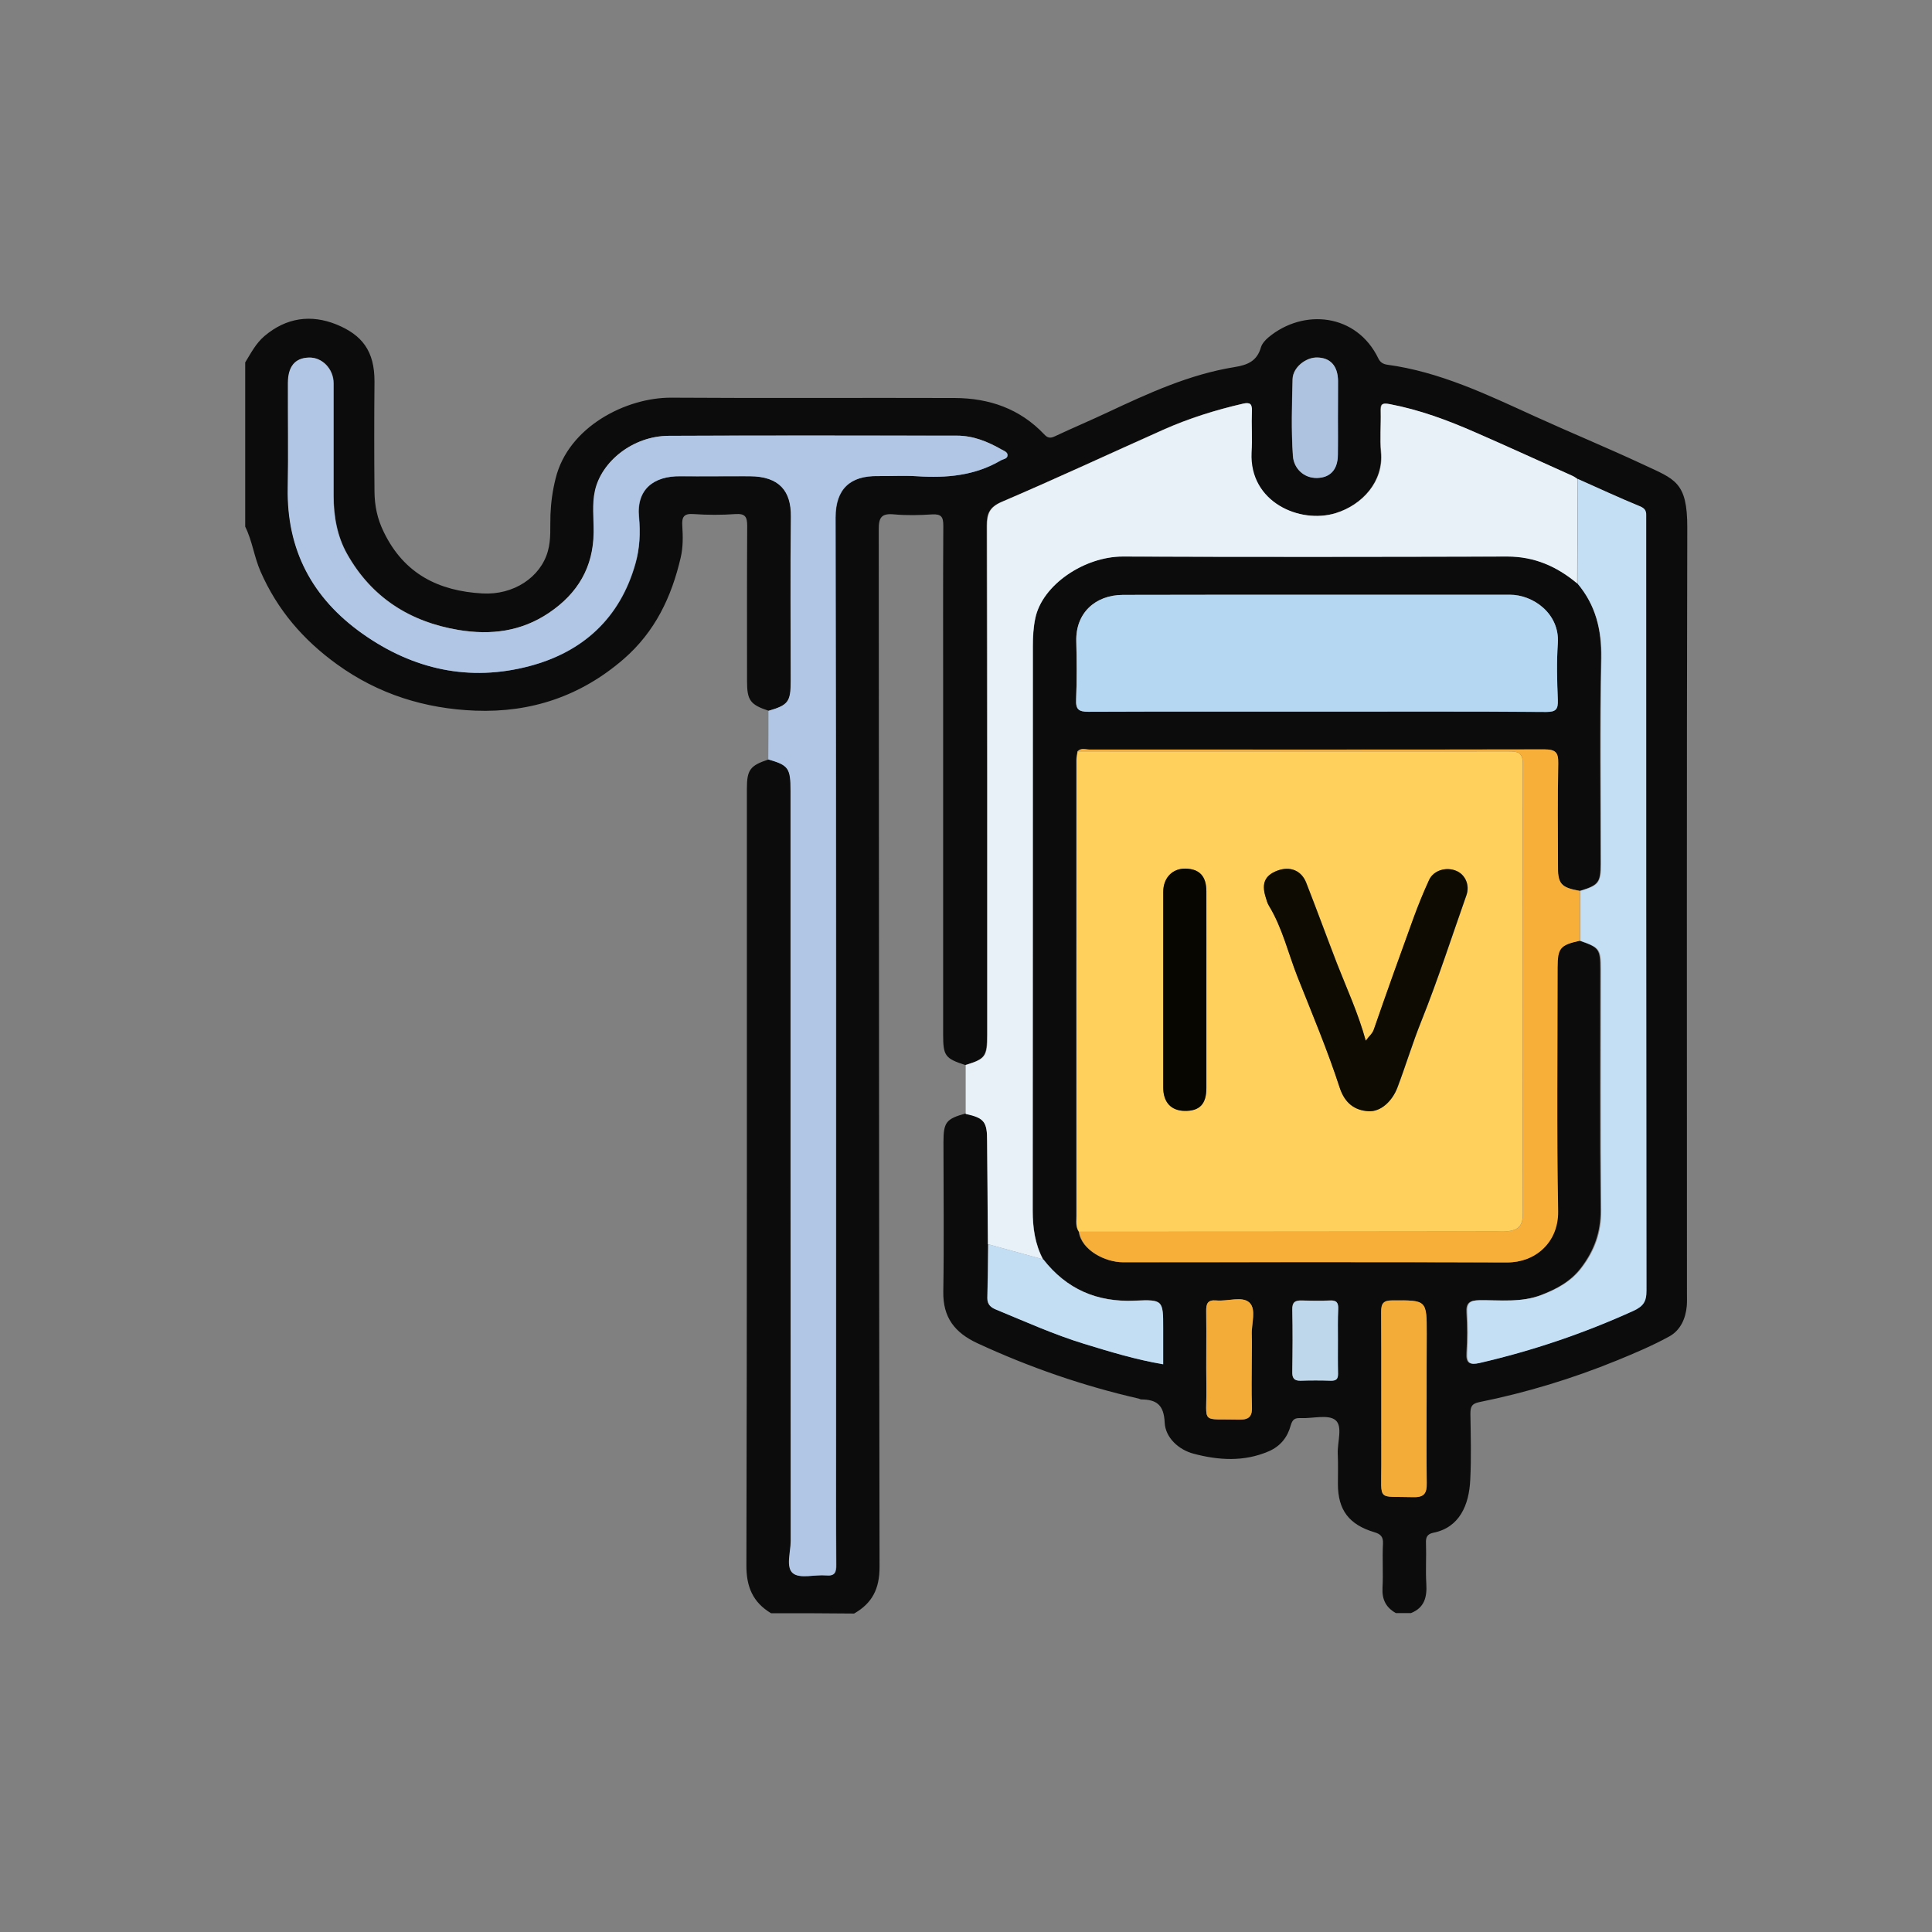
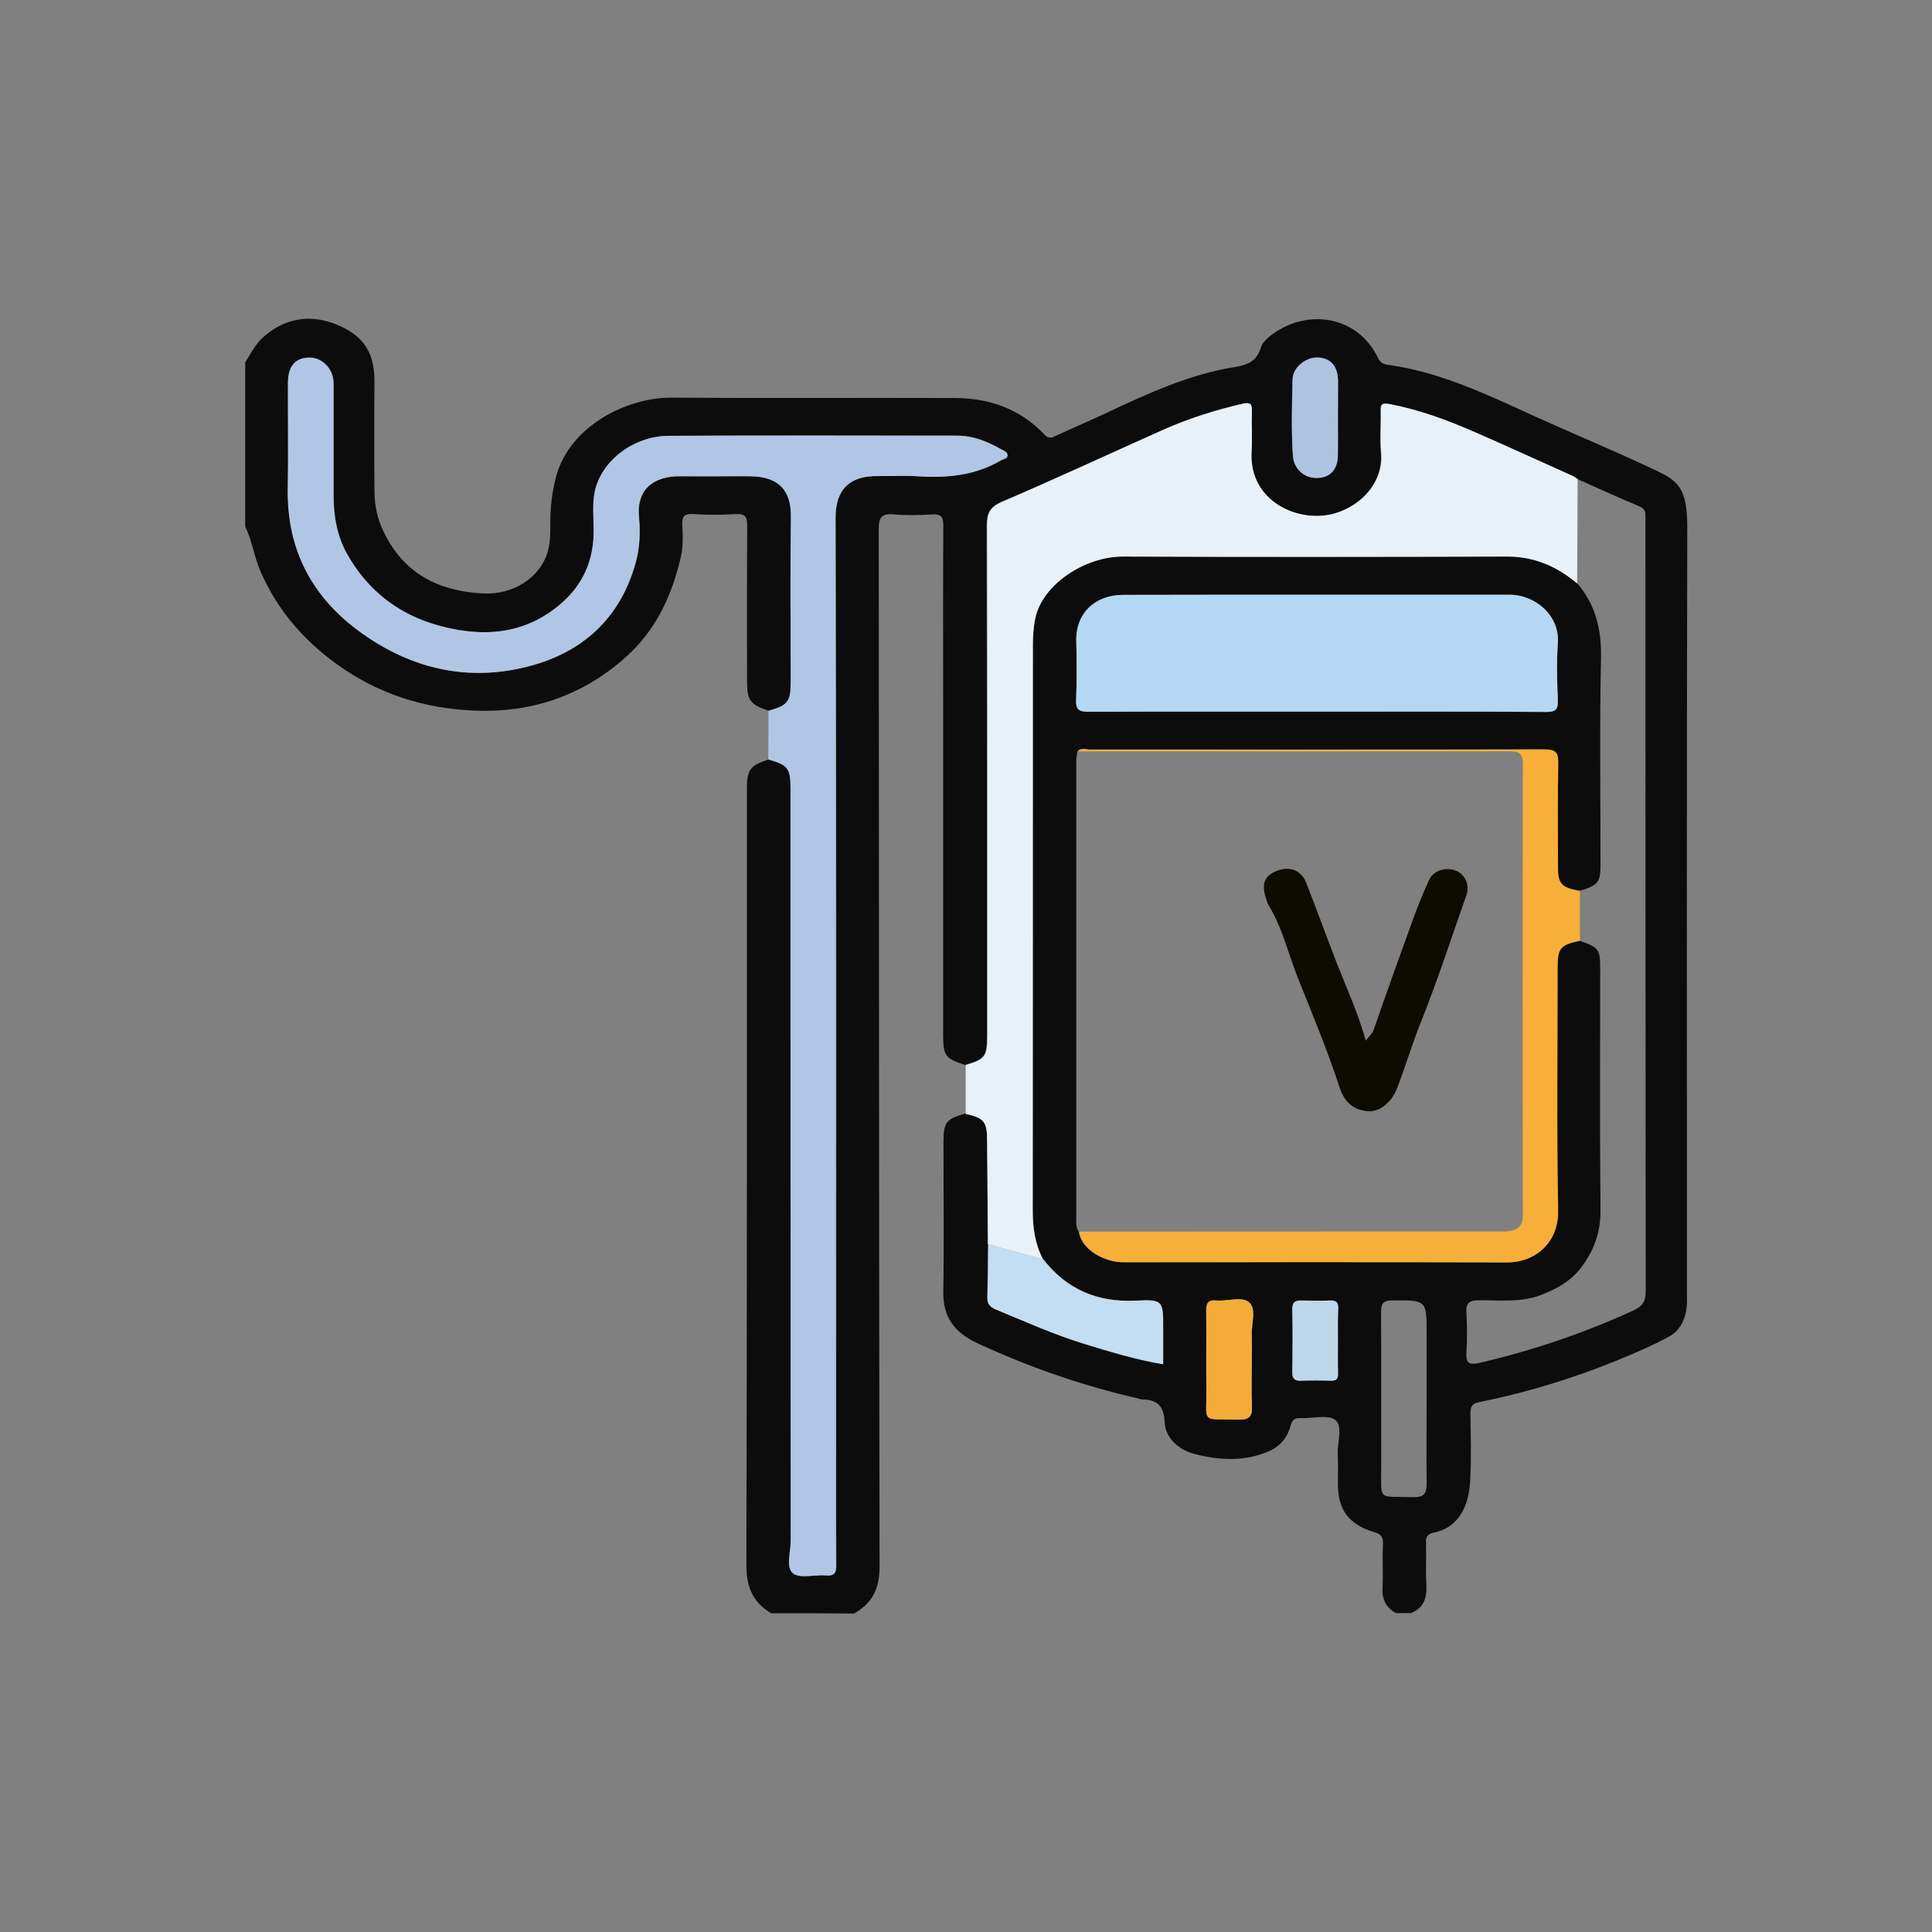
<svg xmlns="http://www.w3.org/2000/svg" version="1.1" id="Layer_1" x="0px" y="0px" viewBox="0 0 120 120" style="enable-background:new 0 0 120 120;" xml:space="preserve">
  <rect x="0" y="0" width="120" height="120" fill="#808080" stroke="none" />
  <style type="text/css">
	.st0{fill:#231F20;}
	.st1{fill:#A9C6E8;}
	.st2{fill:#DEE8F6;}
	.st3{fill:#00A551;}
	.st4{fill:#EC5352;}
	.st5{fill:#DDE9F6;}
	.st6{fill:#A8C5E7;}
	.st7{fill:#DEE9F6;}
	.st8{fill:#4D72B6;}
	.st9{fill:#4E72B7;}
	.st10{fill:#0C0C0C;}
	.st11{fill:#B0C6E4;}
	.st12{fill:#FFD05B;}
	.st13{fill:#E7F1F7;}
	.st14{fill:#B5D7F1;}
	.st15{fill:#C4DEF4;}
	.st16{fill:#F7AF3A;}
	.st17{fill:#C3DDF2;}
	.st18{fill:#F4AC38;}
	.st19{fill:#ADC3E0;}
	.st20{fill:#BED7EA;}
	.st21{fill:#0E0C02;}
	.st22{fill:#080601;}
	.st23{fill:#F05A28;}
	.st24{fill:#E0E9F6;}
	.st25{fill:#7ACDD2;}
	.st26{fill:#4B70B6;}
	.st27{fill:#AAC7E8;}
	.st28{fill:#DFEAF7;}
	.st29{fill:#DDEAF7;}
	.st30{fill:#F7CECE;}
	.st31{fill:#060505;}
	.st32{fill:#E4F1FB;}
	.st33{fill:#FFFFFF;}
	.st34{fill:#58565D;}
	.st35{fill:#FDC45C;}
	.st36{fill:#F073AB;}
	.st37{fill:#FFFFFC;}
	.st38{fill:#050707;}
	.st39{fill:#151414;}
</style>
  <g>
    <path class="st10" d="M47.89,100.2c-1.13-0.68-1.54-1.64-1.53-3C46.4,81.13,46.39,65.07,46.39,49c0-1.19,0.2-1.45,1.35-1.83   c1.25,0.36,1.38,0.54,1.38,1.94c0,15.53,0,31.07,0.01,46.6c0,0.69-0.31,1.64,0.14,2.01c0.43,0.35,1.35,0.07,2.05,0.13   c0.55,0.05,0.64-0.18,0.63-0.67c-0.02-2.69-0.01-5.39-0.01-8.08c0-18.99,0.02-37.97-0.03-56.96c0-1.77,0.91-2.6,2.63-2.57   c0.81,0.01,1.63-0.04,2.43,0.01c1.82,0.12,3.58-0.03,5.2-0.98c0.15-0.09,0.4-0.1,0.42-0.3c0.02-0.21-0.2-0.29-0.35-0.37   c-0.87-0.49-1.78-0.87-2.79-0.87c-5.97-0.01-11.94-0.02-17.9,0.01c-2.23,0.01-4.18,1.59-4.58,3.41c-0.19,0.85-0.07,1.72-0.08,2.58   c-0.02,2.17-0.99,3.79-2.77,5c-1.73,1.17-3.62,1.4-5.62,1.07c-3.03-0.51-5.41-2.02-6.93-4.72c-0.62-1.1-0.84-2.35-0.84-3.62   c0-2.33,0-4.65,0-6.98c0-0.89-0.7-1.62-1.52-1.6c-0.86,0.02-1.3,0.55-1.31,1.59c0,2.17,0.03,4.34-0.01,6.51   c-0.07,3.86,1.53,6.85,4.64,9.05c3.15,2.23,6.65,3,10.38,2.01c3.32-0.88,5.62-2.99,6.57-6.37c0.26-0.93,0.31-1.92,0.22-2.88   c-0.17-1.75,0.94-2.56,2.57-2.54c1.44,0.02,2.88,0,4.32,0c1.85,0.01,2.57,0.95,2.55,2.51c-0.04,3.4-0.01,6.8-0.01,10.2   c0,1.31-0.15,1.51-1.38,1.86c-1.15-0.38-1.35-0.65-1.35-1.84c0-3.21-0.01-6.43,0.01-9.64c0-0.57-0.12-0.78-0.73-0.74   c-0.86,0.06-1.73,0.06-2.59,0c-0.63-0.05-0.75,0.19-0.71,0.75c0.04,0.65,0.05,1.3-0.1,1.95c-0.57,2.45-1.59,4.61-3.55,6.31   c-2.66,2.3-5.74,3.33-9.2,3.2c-3.13-0.12-6.03-1.02-8.6-2.88c-2.09-1.51-3.7-3.37-4.75-5.77c-0.4-0.92-0.51-1.9-0.95-2.78   c0-3.4,0-6.8,0-10.2c0.36-0.58,0.65-1.17,1.2-1.64c1.36-1.15,2.89-1.35,4.46-0.72c1.59,0.65,2.38,1.64,2.37,3.56   c-0.02,2.28-0.02,4.55,0,6.83c0.01,0.87,0.17,1.68,0.58,2.51c1.26,2.6,3.41,3.66,6.13,3.81c1.92,0.11,3.61-1,4.06-2.63   c0.21-0.74,0.13-1.5,0.16-2.26c0.03-0.76,0.13-1.49,0.32-2.25c0.79-3.22,4.39-5.04,7.2-5.02c5.86,0.04,11.73,0,17.59,0.02   c2.14,0.01,4.04,0.66,5.55,2.25c0.21,0.23,0.38,0.27,0.67,0.13c1.08-0.51,2.18-0.97,3.26-1.48c2.54-1.19,5.1-2.37,7.9-2.82   c0.82-0.13,1.4-0.38,1.64-1.23c0.07-0.23,0.27-0.45,0.47-0.62c2.18-1.81,5.47-1.48,6.82,1.31c0.12,0.25,0.3,0.35,0.54,0.39   c3.27,0.44,6.2,1.85,9.16,3.2c2.24,1.02,4.52,1.96,6.75,3c1.96,0.92,2.75,1.06,2.74,3.93c-0.04,15.85-0.02,31.7-0.02,47.55   c0,0.26,0.01,0.52-0.01,0.78c-0.07,0.8-0.4,1.52-1.09,1.9c-1.04,0.57-2.15,1.04-3.25,1.49c-2.77,1.13-5.63,2-8.56,2.59   c-0.49,0.1-0.54,0.33-0.54,0.74c0.02,1.36,0.06,2.72-0.01,4.08c-0.07,1.57-0.67,2.97-2.29,3.29c-0.38,0.08-0.48,0.28-0.46,0.65   c0.03,0.84-0.03,1.68,0.02,2.51c0.05,0.82-0.1,1.49-0.95,1.83c-0.31,0-0.63,0-0.94,0c-0.61-0.34-0.87-0.84-0.83-1.57   c0.05-0.91-0.02-1.83,0.03-2.75c0.02-0.43-0.16-0.59-0.53-0.7c-1.58-0.47-2.27-1.38-2.27-3c0-0.63,0.02-1.26-0.01-1.88   c-0.03-0.72,0.33-1.71-0.15-2.09c-0.45-0.36-1.4-0.09-2.13-0.12c-0.34-0.01-0.52,0.03-0.64,0.45c-0.19,0.71-0.61,1.28-1.36,1.61   c-1.55,0.67-3.14,0.56-4.68,0.15c-0.91-0.24-1.75-0.99-1.79-1.94c-0.05-1.11-0.52-1.42-1.46-1.43c-0.05,0-0.1-0.04-0.15-0.05   c-3.45-0.79-6.78-1.94-10-3.43c-1.43-0.66-2.17-1.61-2.14-3.22c0.05-3.09,0.01-6.17,0.01-9.26c0-1.26,0.16-1.46,1.37-1.8   c1.15,0.25,1.34,0.5,1.35,1.7c0.02,2.13,0.03,4.26,0.05,6.4c-0.01,1.12-0.02,2.24-0.05,3.36c-0.01,0.38,0.2,0.57,0.51,0.7   c1.82,0.75,3.61,1.56,5.5,2.14c1.6,0.49,3.2,0.98,4.91,1.27c0-0.78,0-1.51,0-2.24c0-1.73,0-1.79-1.75-1.71   c-2.36,0.11-4.25-0.72-5.7-2.57c-0.5-0.95-0.64-1.96-0.64-3.02c0.01-11.69,0-23.38,0.01-35.08c0-0.57,0.03-1.14,0.15-1.71   c0.43-2.09,3.07-3.85,5.45-3.84c7.96,0.04,15.92,0.03,23.88,0c1.68,0,3.08,0.62,4.33,1.67c1.14,1.35,1.51,2.88,1.47,4.65   c-0.09,4.26-0.03,8.51-0.03,12.77c0,1.16-0.13,1.33-1.29,1.68c-1.19-0.22-1.38-0.44-1.38-1.65c0-2.09-0.03-4.18,0.02-6.27   c0.01-0.67-0.14-0.87-0.85-0.87c-9.42,0.02-18.83,0.01-28.25,0.01c-0.24,0-0.52-0.12-0.74,0.11c-0.02,0.18-0.07,0.36-0.07,0.54   c0,9.44,0,18.87,0,28.31c0,0.33-0.06,0.68,0.15,0.99c0.16,1.15,1.64,1.9,2.73,1.9c7.96-0.01,15.91-0.02,23.87,0.01   c1.71,0,3.18-1.22,3.15-3.18c-0.08-5.05-0.03-10.09-0.03-15.14c0-1.2,0.16-1.39,1.38-1.66c1.22,0.42,1.29,0.51,1.29,1.77   c0,4.99-0.03,9.99,0.02,14.98c0.01,1.37-0.41,2.51-1.22,3.57c-0.64,0.84-1.51,1.31-2.47,1.68c-1.26,0.49-2.58,0.32-3.88,0.33   c-0.55,0.01-0.8,0.15-0.76,0.76c0.05,0.83,0.05,1.67,0,2.51c-0.04,0.64,0.19,0.76,0.77,0.63c3.3-0.76,6.48-1.84,9.56-3.24   c0.63-0.29,0.81-0.59,0.81-1.26c-0.02-15.87-0.02-31.74-0.02-47.61c0-0.18,0-0.37,0-0.55c0.01-0.29-0.11-0.44-0.4-0.56   c-1.29-0.54-2.56-1.12-3.84-1.69c-0.11-0.07-0.22-0.14-0.33-0.2c-2.01-0.9-4.01-1.82-6.03-2.7c-1.71-0.75-3.46-1.4-5.31-1.75   c-0.53-0.1-0.56,0.05-0.55,0.47c0.02,0.84-0.06,1.68,0.02,2.51c0.18,1.83-1.17,3.29-2.81,3.79c-2.24,0.69-5.39-0.68-5.24-3.76   c0.04-0.86-0.02-1.73,0.02-2.59c0.02-0.43-0.11-0.55-0.53-0.45c-1.7,0.39-3.37,0.91-4.96,1.62c-3.34,1.49-6.65,3.04-10.01,4.47   c-0.78,0.33-0.95,0.73-0.95,1.5c0.02,10.53,0.02,21.06,0.02,31.6c0,1.36-0.1,1.51-1.35,1.89c-1.25-0.41-1.37-0.57-1.37-1.89   c0-7.06,0-14.12,0-21.18c0-3.48-0.01-6.96,0.01-10.43c0-0.54-0.12-0.73-0.69-0.7c-0.78,0.05-1.58,0.07-2.35,0   c-0.8-0.08-0.98,0.18-0.97,0.97c0.02,21.47,0.01,42.94,0.05,64.41c0,1.36-0.46,2.25-1.58,2.89C51.35,100.2,49.62,100.2,47.89,100.2   z M81.75,44.2c4.76,0,9.53-0.01,14.29,0.02c0.6,0,0.74-0.16,0.72-0.74c-0.05-1.17-0.08-2.36,0-3.53c0.12-1.82-1.52-3.01-2.98-3.01   c-8.01,0.01-16.02-0.01-24.03,0.01c-1.74,0-2.94,1.15-2.9,2.88c0.03,1.2,0.04,2.41-0.01,3.61c-0.03,0.62,0.15,0.77,0.77,0.77   C72.32,44.18,77.03,44.2,81.75,44.2z M88.61,86.85c0-1.33,0-2.67,0-4c0-2.11,0-2.09-2.13-2.08c-0.56,0-0.7,0.19-0.7,0.72   c0.02,3.16,0,6.33,0.01,9.49c0.01,2.32-0.28,1.94,1.99,2.01c0.69,0.02,0.84-0.26,0.83-0.88C88.59,90.36,88.61,88.61,88.61,86.85z    M77.75,84.43c0-0.5,0.02-0.99,0-1.49c-0.03-0.7,0.31-1.61-0.15-2.03c-0.45-0.42-1.35-0.07-2.05-0.13   c-0.56-0.05-0.64,0.21-0.63,0.69c0.02,1.57-0.01,3.14,0.01,4.71c0.03,2.32-0.41,1.94,2.05,2c0.64,0.02,0.81-0.24,0.78-0.84   C77.72,86.37,77.75,85.4,77.75,84.43z M83.1,25.99c0-0.78,0.01-1.56,0-2.35c-0.01-0.91-0.46-1.42-1.28-1.44   c-0.72-0.02-1.52,0.62-1.54,1.34c-0.04,1.59-0.09,3.19,0.02,4.77c0.05,0.77,0.67,1.39,1.5,1.37c0.82-0.02,1.28-0.52,1.29-1.43   C83.11,27.5,83.1,26.74,83.1,25.99z M83.1,83.27c0-0.65-0.02-1.31,0.01-1.96c0.02-0.4-0.09-0.57-0.52-0.54   c-0.57,0.03-1.15,0.02-1.73,0c-0.41-0.01-0.61,0.09-0.6,0.57c0.03,1.28,0.02,2.56,0,3.84c-0.01,0.39,0.09,0.58,0.51,0.57   c0.63-0.02,1.26-0.02,1.88,0c0.34,0.01,0.46-0.11,0.45-0.45C83.09,84.63,83.1,83.95,83.1,83.27z" />
    <path class="st11" d="M47.73,44.15c1.23-0.36,1.38-0.56,1.38-1.86c0-3.4-0.03-6.8,0.01-10.2c0.02-1.57-0.7-2.5-2.55-2.51   c-1.44-0.01-2.88,0.01-4.32,0c-1.63-0.02-2.74,0.8-2.57,2.54c0.1,0.96,0.05,1.95-0.22,2.88c-0.95,3.38-3.25,5.49-6.57,6.37   c-3.73,0.99-7.23,0.22-10.38-2.01c-3.12-2.21-4.71-5.2-4.64-9.05c0.04-2.17,0-4.34,0.01-6.51c0-1.04,0.44-1.57,1.31-1.59   c0.82-0.02,1.52,0.71,1.52,1.6c0,2.33,0,4.65,0,6.98c0,1.27,0.22,2.52,0.84,3.62c1.52,2.7,3.9,4.22,6.93,4.72   c2,0.33,3.89,0.1,5.62-1.07c1.78-1.2,2.75-2.83,2.77-5c0.01-0.86-0.11-1.74,0.08-2.58c0.4-1.81,2.35-3.4,4.58-3.41   c5.97-0.03,11.94-0.01,17.9-0.01c1.02,0,1.93,0.37,2.79,0.87c0.15,0.08,0.38,0.16,0.35,0.37c-0.02,0.21-0.27,0.21-0.42,0.3   c-1.61,0.95-3.38,1.1-5.2,0.98c-0.81-0.05-1.62,0-2.43-0.01c-1.72-0.03-2.63,0.8-2.63,2.57c0.04,18.99,0.03,37.97,0.03,56.96   c0,2.69-0.01,5.39,0.01,8.08c0,0.49-0.09,0.72-0.63,0.67c-0.7-0.06-1.61,0.22-2.05-0.13c-0.46-0.37-0.14-1.32-0.14-2.01   c-0.01-15.53-0.01-31.07-0.01-46.6c0-1.4-0.13-1.58-1.38-1.94C47.73,46.16,47.73,45.16,47.73,44.15z" />
-     <path class="st12" d="M67.02,76.51c-0.21-0.3-0.15-0.66-0.15-0.99c-0.01-9.44-0.01-18.87,0-28.31c0-0.18,0.04-0.36,0.07-0.54   c8.92,0,17.84,0.01,26.76,0c0.59,0,0.88,0.07,0.88,0.78c-0.02,9.33-0.02,18.66,0,27.99c0,0.74-0.34,0.97-0.95,1.04   c-0.23,0.03-0.47,0.01-0.71,0.01C84.28,76.5,75.65,76.51,67.02,76.51z M84.83,64.64c-0.48-1.74-1.19-3.26-1.79-4.82   c-0.64-1.66-1.25-3.33-1.9-4.99c-0.3-0.77-1.01-1.05-1.8-0.75c-0.76,0.29-0.99,0.78-0.73,1.61c0.06,0.2,0.11,0.41,0.22,0.58   c0.84,1.37,1.19,2.94,1.77,4.41c0.91,2.28,1.86,4.55,2.62,6.88c0.31,0.97,0.93,1.4,1.78,1.46c0.78,0.05,1.48-0.64,1.8-1.46   c0.52-1.37,0.94-2.78,1.49-4.14c1.03-2.57,1.88-5.21,2.8-7.82c0.22-0.62-0.07-1.28-0.63-1.51c-0.63-0.26-1.42-0.03-1.69,0.57   c-0.35,0.77-0.67,1.55-0.96,2.34c-0.84,2.31-1.66,4.62-2.47,6.94C85.24,64.21,85.04,64.34,84.83,64.64z M74.93,61.55   c0-2.06,0.01-4.12,0-6.19c0-0.94-0.43-1.39-1.3-1.41c-0.8-0.02-1.37,0.57-1.38,1.45c-0.01,4.05,0,8.09,0,12.14   c0,0.93,0.49,1.45,1.34,1.46c0.92,0.01,1.34-0.43,1.34-1.42C74.93,65.57,74.93,63.56,74.93,61.55z" />
    <path class="st13" d="M59.98,69.19c0-1.01,0-2.03,0-3.04c1.24-0.38,1.35-0.53,1.35-1.89c0-10.53,0.01-21.06-0.02-31.6   c0-0.77,0.17-1.17,0.95-1.5c3.36-1.44,6.67-2.98,10.01-4.47c1.6-0.71,3.26-1.23,4.96-1.62c0.42-0.09,0.55,0.02,0.53,0.45   c-0.03,0.86,0.03,1.73-0.02,2.59c-0.15,3.08,3.01,4.45,5.24,3.76c1.64-0.51,2.98-1.96,2.81-3.79c-0.08-0.83,0-1.67-0.02-2.51   c-0.01-0.42,0.03-0.57,0.55-0.47c1.85,0.35,3.6,1,5.31,1.75c2.02,0.88,4.02,1.8,6.03,2.7c0.12,0.05,0.22,0.13,0.33,0.2   c-0.01,2.16-0.02,4.33-0.03,6.49c-1.25-1.05-2.65-1.67-4.33-1.67c-7.96,0.02-15.92,0.03-23.88,0c-2.38-0.01-5.02,1.75-5.45,3.84   c-0.12,0.57-0.15,1.14-0.15,1.71c0,11.69,0,23.38-0.01,35.08c0,1.06,0.14,2.08,0.64,3.02c-1.14-0.31-2.28-0.63-3.42-0.94   c-0.02-2.13-0.03-4.26-0.05-6.4C61.32,69.68,61.13,69.44,59.98,69.19z" />
    <path class="st14" d="M81.75,44.2c-4.71,0-9.42-0.01-14.14,0.01c-0.62,0-0.8-0.15-0.77-0.77c0.05-1.2,0.04-2.41,0.01-3.61   c-0.05-1.73,1.15-2.87,2.9-2.88c8.01-0.02,16.02,0,24.03-0.01c1.46,0,3.1,1.18,2.98,3.01c-0.08,1.17-0.05,2.35,0,3.53   c0.02,0.58-0.12,0.74-0.72,0.74C91.28,44.18,86.51,44.2,81.75,44.2z" />
-     <path class="st15" d="M97.98,36.24c0.01-2.16,0.02-4.33,0.03-6.49c1.28,0.57,2.55,1.16,3.84,1.69c0.3,0.12,0.41,0.27,0.4,0.56   c0,0.18,0,0.37,0,0.55c0,15.87,0,31.74,0.02,47.61c0,0.67-0.18,0.97-0.81,1.26c-3.08,1.4-6.27,2.48-9.56,3.24   c-0.58,0.13-0.81,0.01-0.77-0.63c0.05-0.83,0.05-1.68,0-2.51c-0.04-0.61,0.21-0.75,0.76-0.76c1.3-0.02,2.61,0.16,3.88-0.33   c0.96-0.37,1.83-0.84,2.47-1.68c0.81-1.06,1.23-2.2,1.22-3.57c-0.05-4.99-0.02-9.99-0.02-14.98c0-1.25-0.07-1.34-1.29-1.77   c0-1.03,0-2.06,0-3.09c1.16-0.35,1.29-0.51,1.29-1.68c0-4.26-0.06-8.52,0.03-12.77C99.49,39.12,99.12,37.59,97.98,36.24z" />
    <path class="st16" d="M98.13,55.34c0,1.03,0,2.06,0,3.09c-1.22,0.27-1.38,0.46-1.38,1.66c0,5.05-0.06,10.09,0.03,15.14   c0.03,1.96-1.44,3.19-3.15,3.18c-7.96-0.02-15.91-0.01-23.87-0.01c-1.1,0-2.58-0.75-2.73-1.9c8.63,0,17.26-0.01,25.9-0.01   c0.24,0,0.47,0.02,0.71-0.01c0.61-0.07,0.95-0.3,0.95-1.04c-0.02-9.33-0.02-18.66,0-27.99c0-0.72-0.29-0.78-0.88-0.78   c-8.92,0.01-17.84,0-26.76,0c0.21-0.24,0.49-0.11,0.74-0.11c9.42,0,18.83,0.01,28.25-0.01c0.71,0,0.86,0.2,0.85,0.87   c-0.05,2.09-0.02,4.18-0.02,6.27C96.75,54.9,96.94,55.13,98.13,55.34z" />
    <path class="st17" d="M61.38,77.28c1.14,0.31,2.28,0.63,3.42,0.94c1.45,1.86,3.34,2.68,5.7,2.57c1.74-0.08,1.75-0.02,1.75,1.71   c0,0.73,0,1.46,0,2.24c-1.71-0.29-3.31-0.78-4.91-1.27c-1.89-0.58-3.68-1.39-5.5-2.14c-0.31-0.13-0.51-0.32-0.51-0.7   C61.36,79.52,61.37,78.4,61.38,77.28z" />
-     <path class="st18" d="M88.61,86.85c0,1.75-0.02,3.5,0.01,5.26c0.01,0.62-0.14,0.9-0.83,0.88c-2.28-0.07-1.99,0.32-1.99-2.01   c-0.01-3.16,0.01-6.33-0.01-9.49c0-0.53,0.13-0.72,0.7-0.72c2.13-0.01,2.13-0.03,2.13,2.08C88.61,84.19,88.61,85.52,88.61,86.85z" />
    <path class="st18" d="M77.75,84.43c0,0.97-0.03,1.94,0.01,2.9c0.03,0.6-0.14,0.85-0.78,0.84c-2.46-0.06-2.02,0.32-2.05-2   c-0.02-1.57,0.01-3.14-0.01-4.71c-0.01-0.48,0.08-0.74,0.63-0.69c0.7,0.07,1.6-0.28,2.05,0.13c0.45,0.42,0.11,1.33,0.15,2.03   C77.77,83.43,77.75,83.93,77.75,84.43z" />
    <path class="st19" d="M83.1,25.99c0,0.76,0.01,1.51,0,2.27c-0.01,0.91-0.47,1.41-1.29,1.43c-0.83,0.02-1.45-0.6-1.5-1.37   c-0.11-1.58-0.06-3.18-0.02-4.77c0.02-0.72,0.81-1.36,1.54-1.34c0.81,0.02,1.26,0.52,1.28,1.44C83.11,24.42,83.1,25.21,83.1,25.99z   " />
    <path class="st20" d="M83.1,83.27c0,0.68-0.01,1.36,0.01,2.04c0.01,0.34-0.11,0.46-0.45,0.45c-0.63-0.02-1.26-0.02-1.88,0   c-0.42,0.01-0.52-0.19-0.51-0.57c0.02-1.28,0.03-2.56,0-3.84c-0.01-0.48,0.19-0.58,0.6-0.57c0.58,0.01,1.15,0.03,1.73,0   c0.43-0.02,0.54,0.15,0.52,0.54C83.09,81.96,83.1,82.62,83.1,83.27z" />
    <path class="st21" d="M84.83,64.64c0.21-0.29,0.41-0.43,0.5-0.7c0.8-2.32,1.63-4.63,2.47-6.94c0.29-0.79,0.61-1.58,0.96-2.34   c0.27-0.6,1.06-0.84,1.69-0.57c0.56,0.23,0.85,0.89,0.63,1.51c-0.92,2.61-1.77,5.25-2.8,7.82c-0.55,1.37-0.97,2.77-1.49,4.14   c-0.31,0.82-1.02,1.51-1.8,1.46c-0.84-0.05-1.46-0.49-1.78-1.46c-0.76-2.34-1.72-4.61-2.62-6.88c-0.58-1.47-0.94-3.04-1.77-4.41   c-0.11-0.17-0.16-0.39-0.22-0.58c-0.25-0.83-0.03-1.32,0.73-1.61c0.79-0.3,1.5-0.02,1.8,0.75c0.65,1.66,1.26,3.33,1.9,4.99   C83.64,61.38,84.35,62.9,84.83,64.64z" />
-     <path class="st22" d="M74.93,61.55c0,2.01,0,4.02,0,6.03c0,1-0.42,1.43-1.34,1.42c-0.85-0.01-1.34-0.53-1.34-1.46   c0-4.05,0-8.09,0-12.14c0-0.88,0.57-1.46,1.38-1.45c0.87,0.02,1.3,0.47,1.3,1.41C74.93,57.43,74.93,59.49,74.93,61.55z" />
  </g>
</svg>